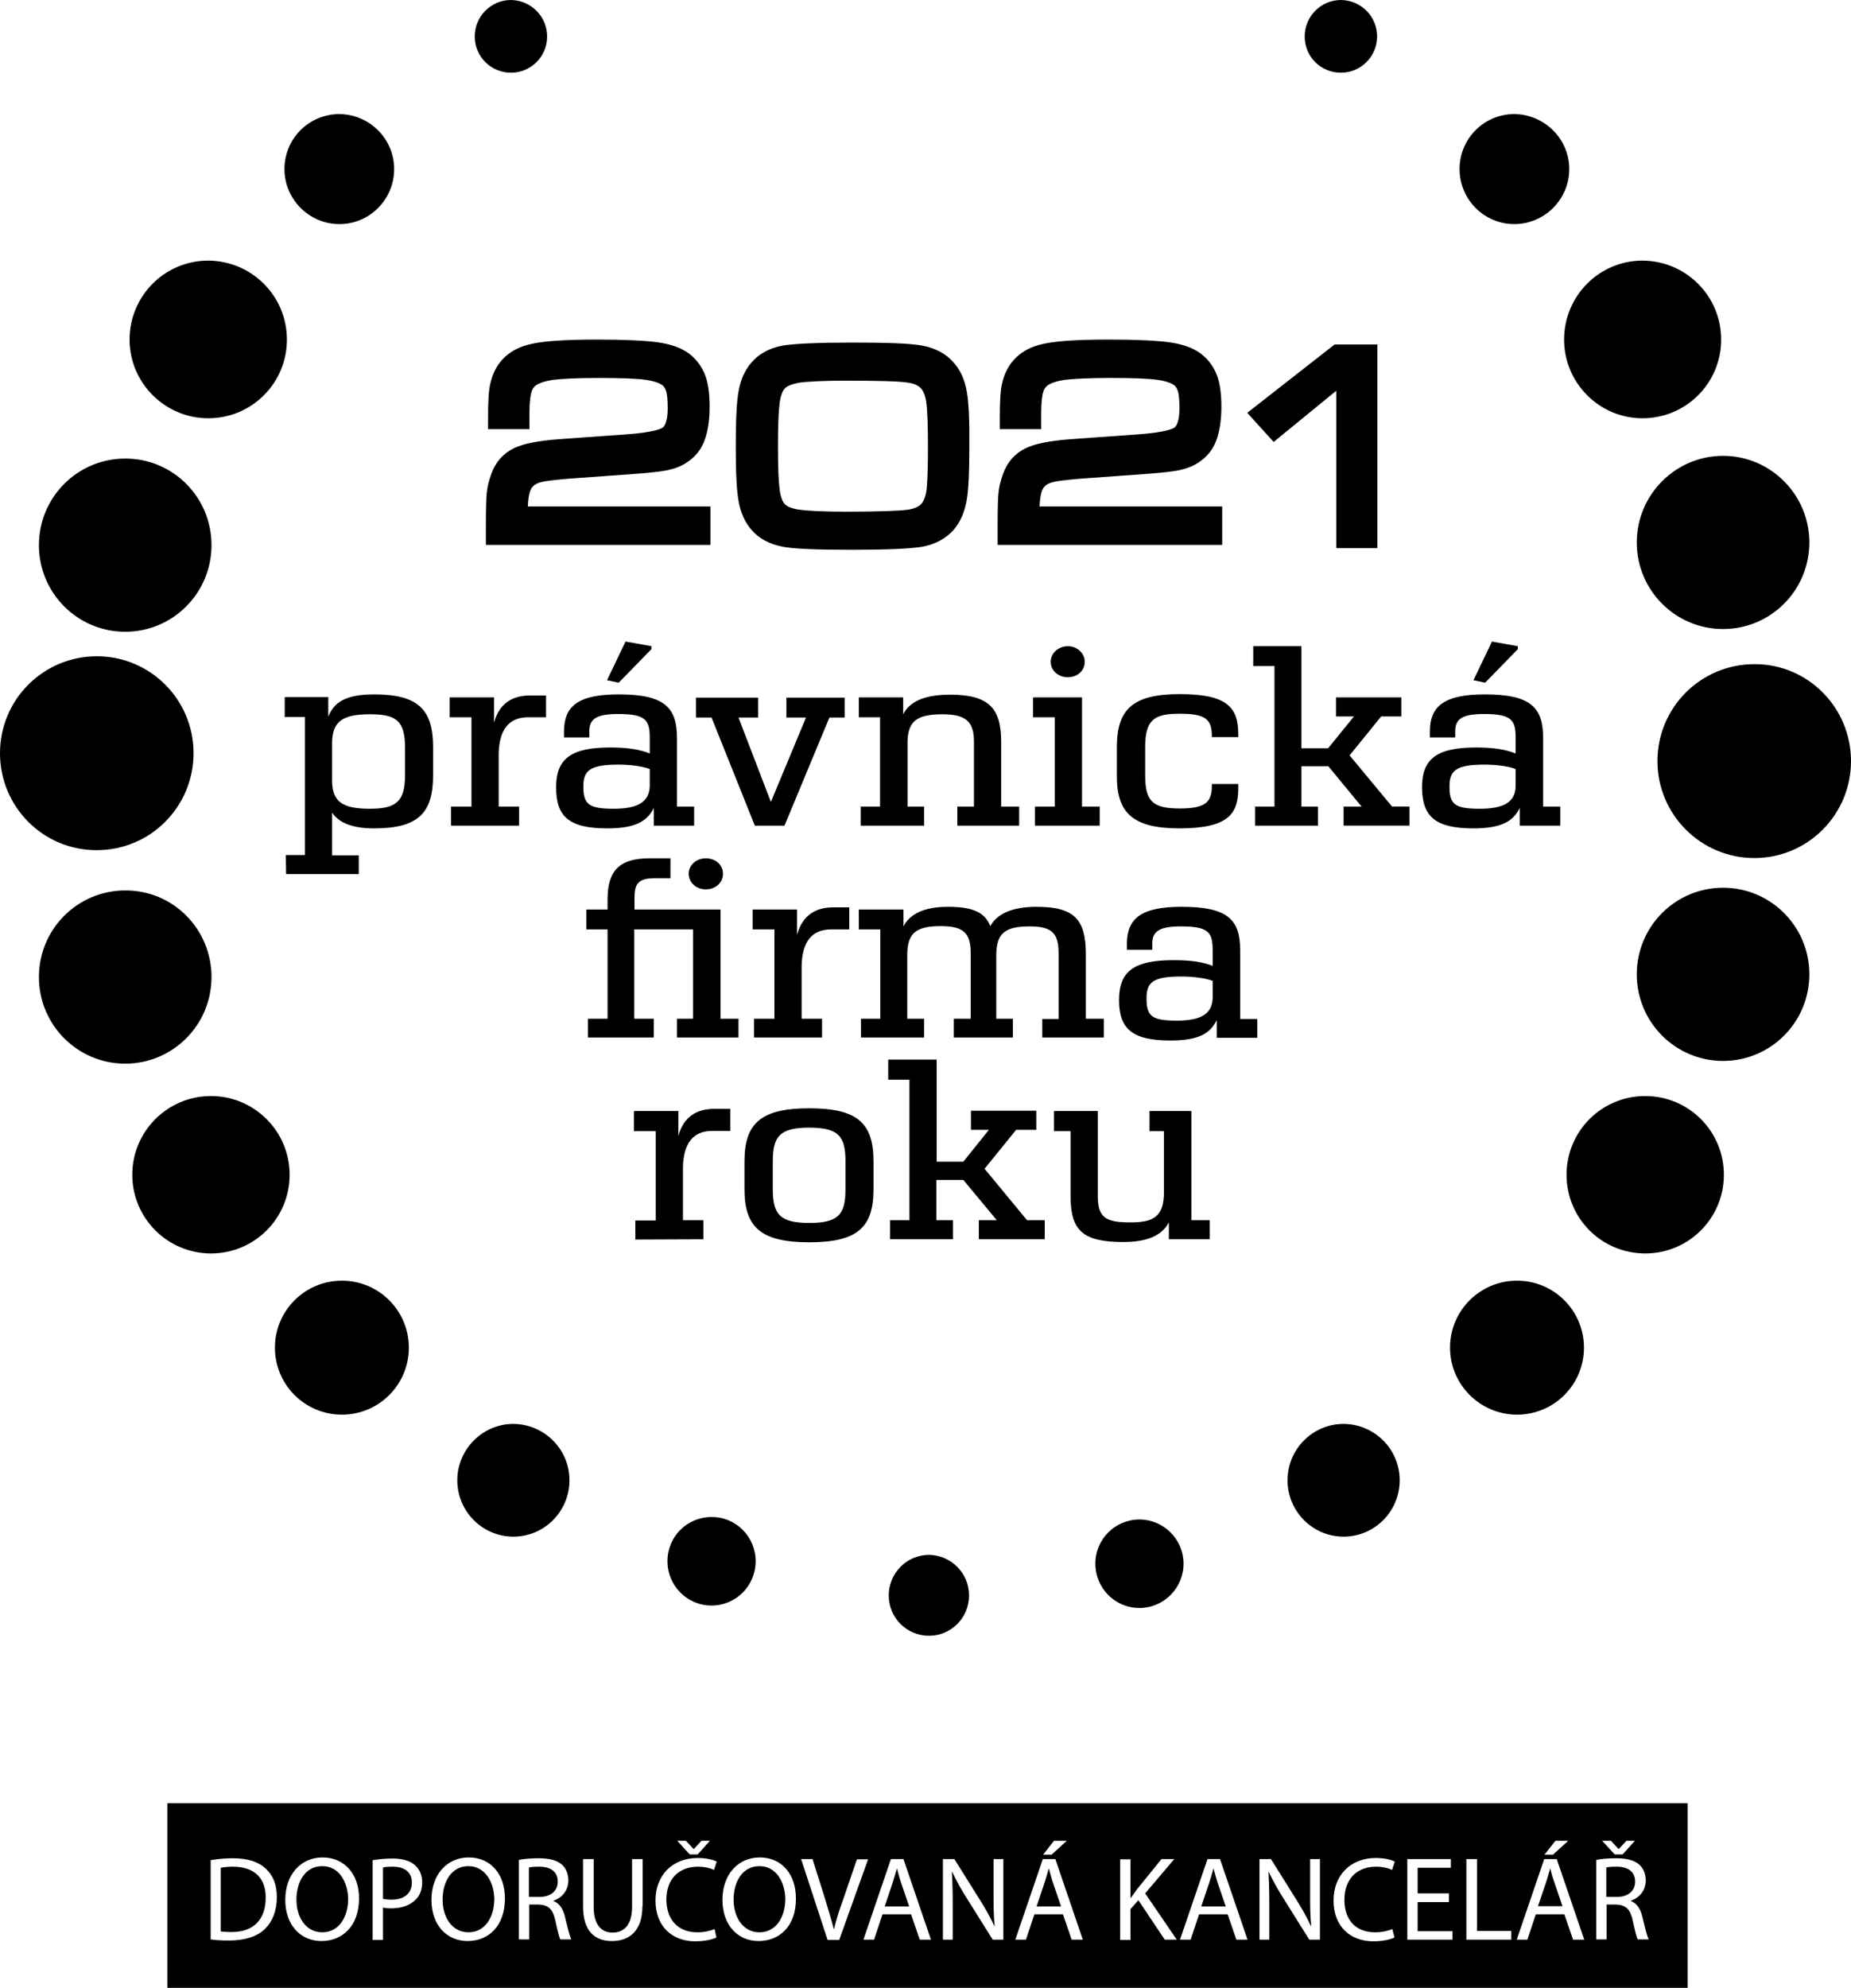
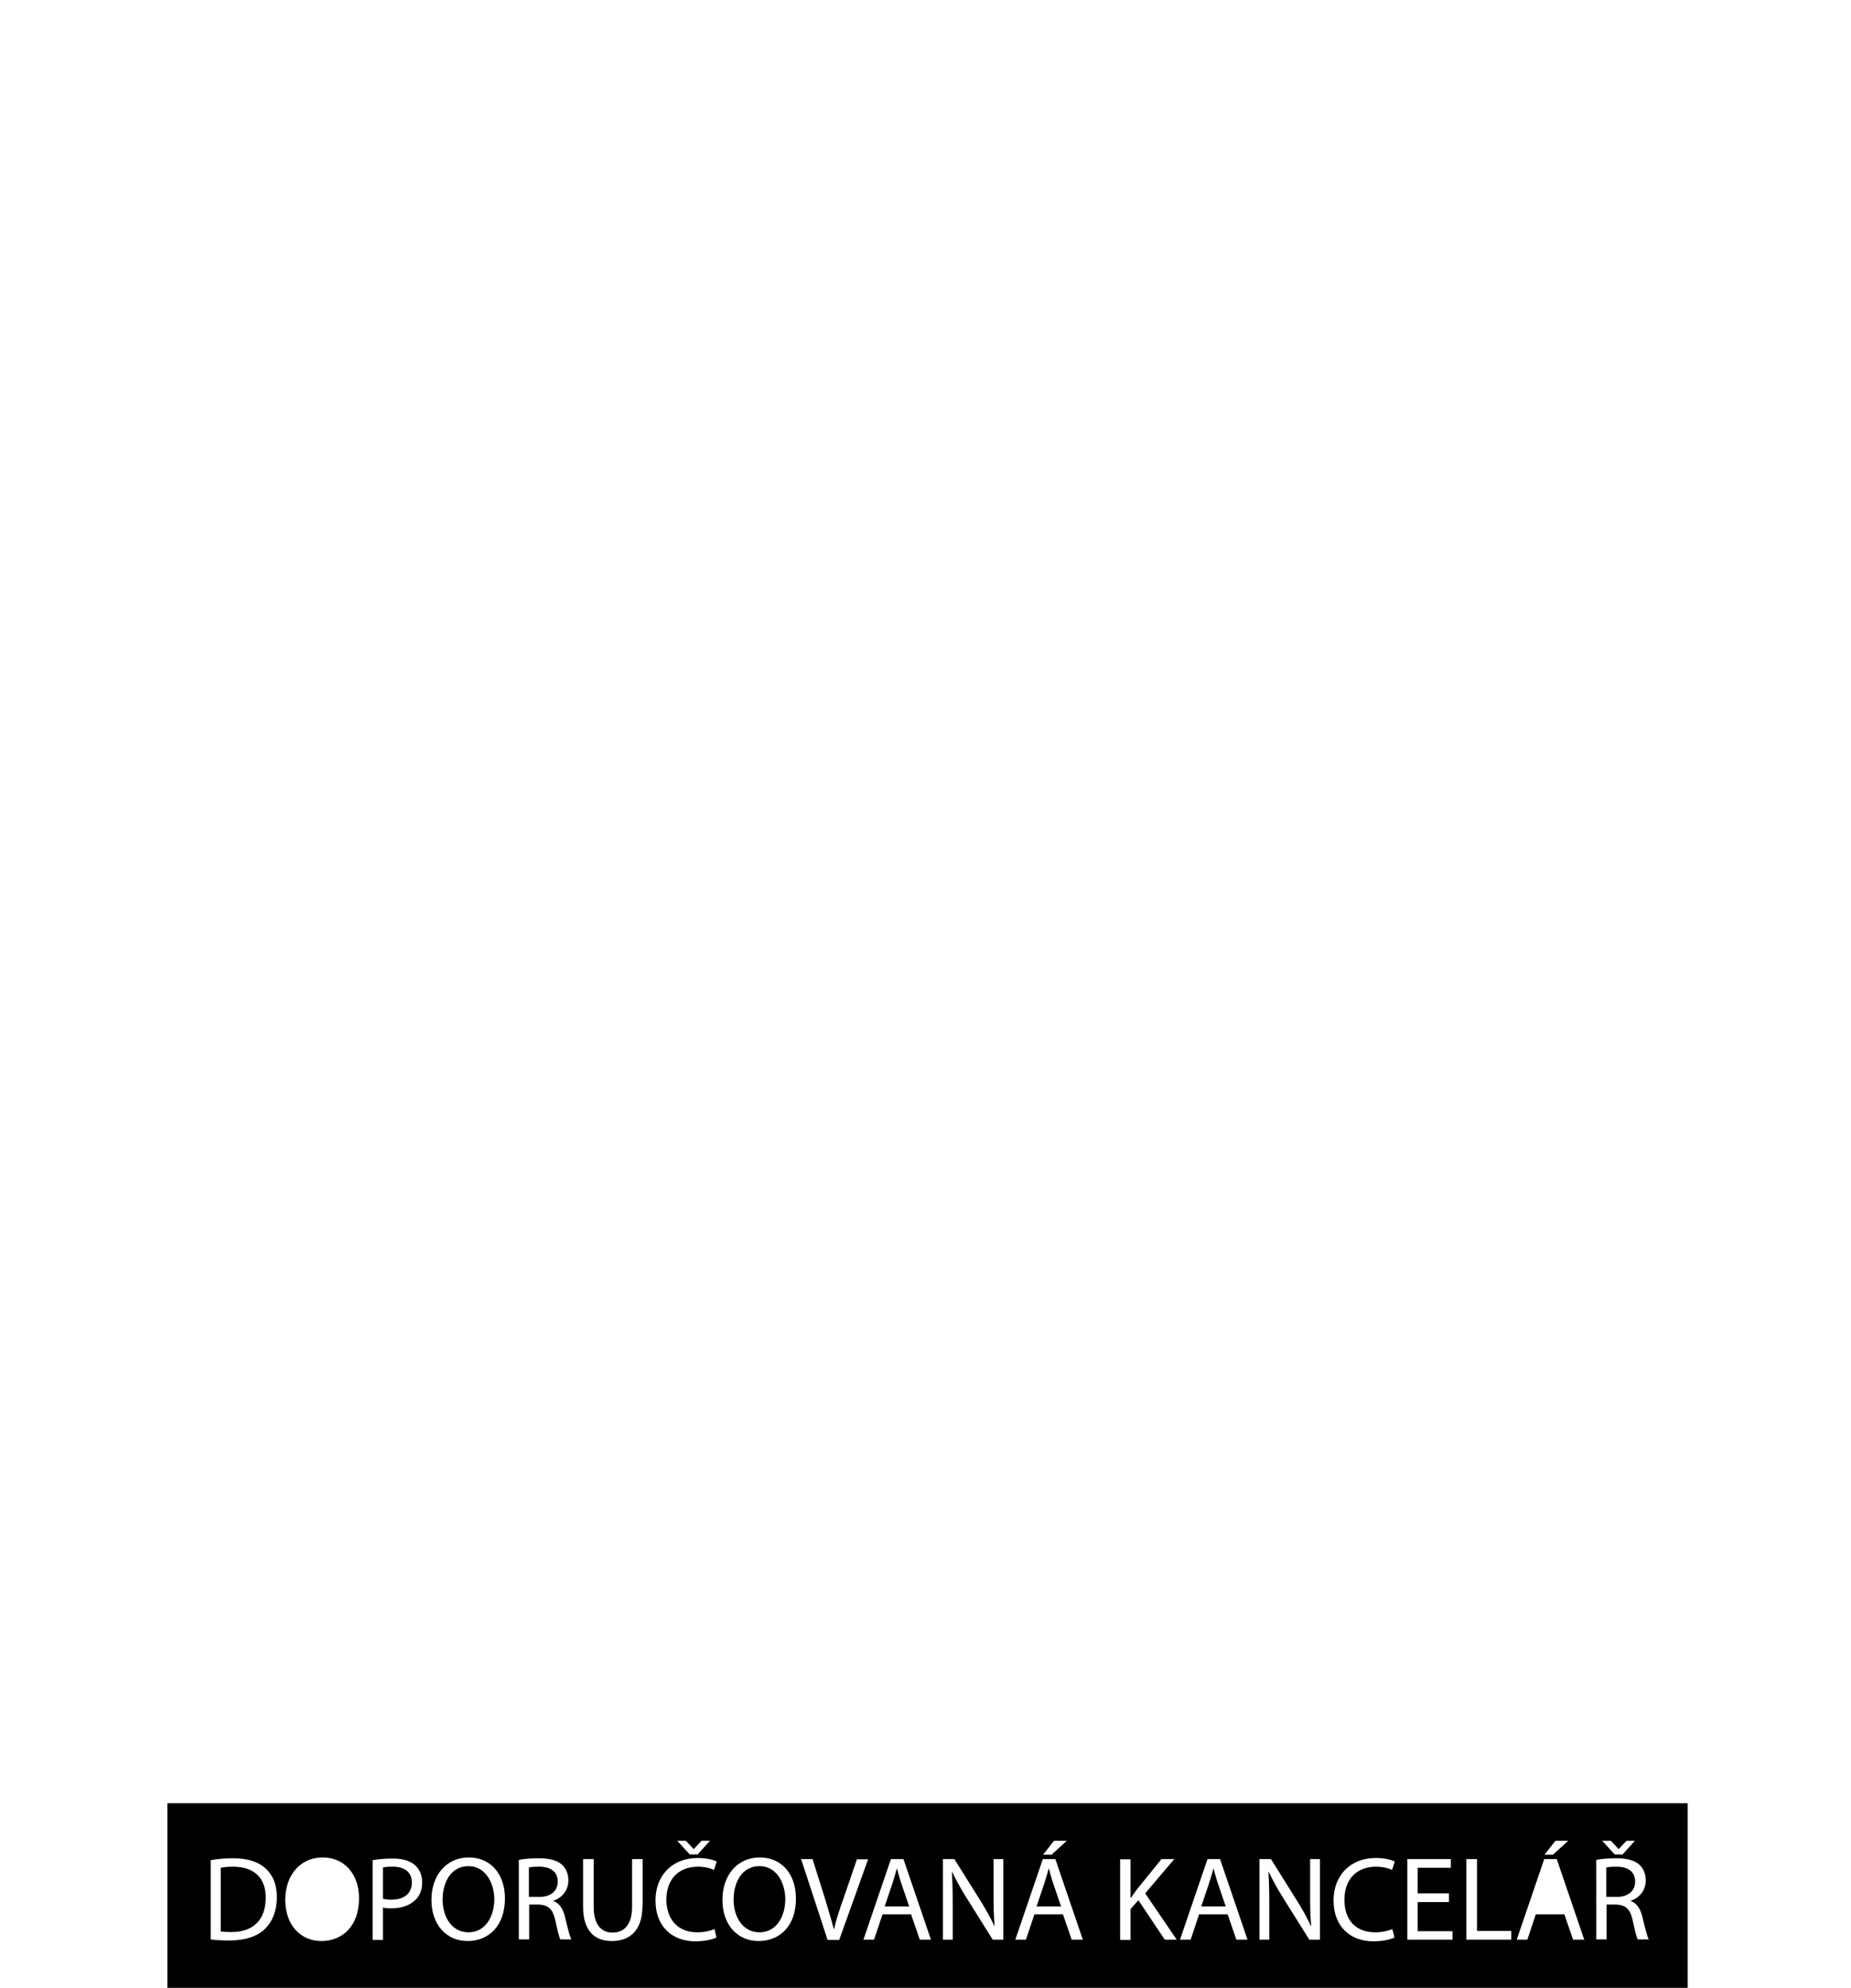
<svg xmlns="http://www.w3.org/2000/svg" viewBox="0 0 680 730">
  <path d="M172.1 685.3c-6.4 0-9.5 5.9-9.5 12.3s3.4 12 9.5 12 9.5-5.6 9.5-12.3c-.1-5.8-3.2-12-9.5-12zm273.7.8c-.5 1.7-1 3.6-1.6 5.4l-2.9 8.6h9l-2.9-8.5c-.7-2-1.1-3.8-1.6-5.5zm-60.5 0c-.5 1.7-1 3.6-1.6 5.4l-2.9 8.6h9l-2.9-8.5c-.7-2-1.1-3.8-1.6-5.5zM204.9 691c0-3.8-2.8-5.5-6.8-5.5-1.8 0-3.1.1-3.8.3v10.8h3.9c4.1 0 6.7-2.2 6.7-5.6zm-60.6-5.5c-1.7 0-2.9.1-3.6.3v11.5c.8.2 1.9.3 3.2.3 4.6 0 7.4-2.3 7.4-6.3 0-3.9-2.8-5.8-7-5.8zm134.7-.2c-6.4 0-9.5 5.9-9.5 12.3s3.4 12 9.5 12 9.5-5.6 9.5-12.3c-.1-5.8-3.1-12-9.5-12zm-193.4.2c-2 0-3.5.2-4.5.4v23.4c1 .1 2.4.2 3.9.2 8.2 0 12.6-4.6 12.6-12.6.1-6.9-3.9-11.4-12-11.4zm515.1 5.5c0-3.8-2.8-5.5-6.8-5.5-1.8 0-3.1.1-3.8.3v10.8h3.9c4.1 0 6.7-2.2 6.7-5.6zm-271.2-4.9c-.5 1.7-1 3.6-1.6 5.4l-2.9 8.6h9l-2.9-8.5c-.7-2-1.1-3.8-1.6-5.5z" />
  <path d="M61.5 662.2V730H620v-67.8H61.5zM591.8 676l2.8 3h.1l2.8-3h3.1l-4.5 5h-2.9l-4.6-5h3.2zm-20.4 0h4.7l-5.6 5.1h-3.1l4-5.1zm-184.2 0h4.7l-5.6 5.1h-3.1l4-5.1zM252 676l2.8 3h.1l2.8-3h3.1l-4.5 5h-2.9l-4.6-5h3.2zM97.4 708.3c-2.8 2.8-7.4 4.3-13.1 4.3-2.8 0-5-.1-6.9-.4v-29.1c2.3-.4 5.1-.7 8.1-.7 5.5 0 9.4 1.3 12 3.7 2.7 2.4 4.2 5.8 4.2 10.6 0 5-1.6 8.9-4.3 11.6zm20.7 4.5c-7.9 0-13.3-6.1-13.3-15.1 0-9.4 5.8-15.6 13.7-15.6 8.1 0 13.4 6.2 13.4 15 0 10.3-6.2 15.7-13.8 15.7zm34.7-15.3c-2.1 2.2-5.3 3.3-9 3.3-1.1 0-2.2 0-3.1-.3v11.9h-3.8v-29.3c1.8-.3 4.3-.6 7.3-.6 3.8 0 6.6.9 8.3 2.5 1.6 1.4 2.6 3.6 2.6 6.2s-.8 4.8-2.3 6.3zm19 15.3c-7.9 0-13.3-6.1-13.3-15.1 0-9.4 5.8-15.6 13.7-15.6 8.1 0 13.3 6.2 13.3 15 0 10.3-6.1 15.7-13.7 15.7zm34.1-.5c-.5-.9-1.1-3.4-1.9-7.1-.9-4.1-2.5-5.6-6-5.8h-3.6v12.8h-3.8V683c1.9-.4 4.7-.6 7.3-.6 4.1 0 6.8.8 8.6 2.4 1.4 1.3 2.3 3.3 2.3 5.7 0 3.9-2.5 6.5-5.5 7.5v.1c2.2.8 3.6 2.9 4.3 6 1 4.1 1.7 7 2.3 8.1h-4zM236 700c0 9.1-4.8 12.8-11.2 12.8-6.1 0-10.6-3.4-10.6-12.7v-17.4h3.9v17.6c0 6.6 2.9 9.4 6.9 9.4 4.3 0 7.2-2.9 7.2-9.4v-17.6h3.9V700zm20.2 9.6c2.4 0 4.7-.5 6.3-1.2l.7 3.1c-1.4.7-4.2 1.4-7.8 1.4-8.3 0-14.6-5.3-14.6-15 0-9.3 6.3-15.6 15.5-15.6 3.6 0 6 .8 7 1.3l-1 3.1c-1.4-.7-3.5-1.2-5.9-1.2-6.9 0-11.6 4.4-11.6 12.2.1 7.3 4.3 11.9 11.4 11.9zm22.5 3.2c-7.9 0-13.3-6.1-13.3-15.1 0-9.4 5.8-15.6 13.7-15.6 8.1 0 13.3 6.2 13.3 15 .1 10.3-6.1 15.7-13.7 15.7zm25.3-.5l-9.7-29.6h4.2l4.6 14.6c1.2 4 2.3 7.6 3.2 11.1h.1c.8-3.4 2-7.2 3.4-11l5-14.6h4.1l-10.6 29.6H304zm33.9 0l-3.2-9.3h-10.5l-3.1 9.3h-3.9l10.1-29.6h4.6l10.1 29.6h-4.1zm30.7 0h-3.9l-9.4-15c-2.1-3.3-4-6.7-5.5-9.9h-.1c.2 3.7.3 7.3.3 12.2v12.7h-3.6v-29.6h4.2l9.4 15c2.2 3.5 3.9 6.6 5.3 9.6h.1c-.4-4-.4-7.6-.4-12.2v-12.4h3.6v29.6zm25.1 0l-3.2-9.3H380l-3.1 9.3H373l10.1-29.6h4.6l10.1 29.6h-4.1zm34.2 0l-9.7-14.5-2.9 3.3v11.3h-3.8v-29.6h3.8V697h.1c.8-1.1 1.6-2.2 2.3-3.2l9-11.1h4.7l-10.7 12.6 11.6 17h-4.4zm26.3 0L451 703h-10.5l-3.1 9.3h-3.9l10.1-29.6h4.6l10.1 29.6h-4.1zm30.7 0H481l-9.4-15c-2.1-3.3-4-6.7-5.5-9.9h-.1c.2 3.7.3 7.3.3 12.2v12.7h-3.6v-29.6h4.2l9.4 15c2.2 3.5 3.9 6.6 5.3 9.6h.1c-.4-4-.4-7.6-.4-12.2v-12.4h3.6v29.6zm20.3-2.7c2.4 0 4.7-.5 6.3-1.2l.8 3.1c-1.4.7-4.2 1.4-7.8 1.4-8.3 0-14.6-5.3-14.6-15 0-9.3 6.3-15.6 15.5-15.6 3.6 0 6 .8 7 1.3l-1 3.1c-1.4-.7-3.5-1.2-5.9-1.2-6.9 0-11.6 4.4-11.6 12.2 0 7.3 4.1 11.9 11.3 11.9zm28.5 2.7H517v-29.6h16v3.2h-12.2v9.4h11.5v3.2h-11.5v10.7h12.8v3.1zm21.5 0h-16.5v-29.6h3.9v26.4h12.6v3.2zm22.7 0l-3.2-9.3h-10.5l-3.1 9.3h-3.9l10.1-29.6h4.6l10.1 29.6h-4.1zm23.8 0c-.5-.9-1.1-3.4-1.9-7.1-.9-4.1-2.5-5.6-6-5.8h-3.6v12.8h-3.8V683c1.9-.4 4.7-.6 7.3-.6 4.1 0 6.8.8 8.6 2.4 1.4 1.3 2.3 3.3 2.3 5.7 0 3.9-2.5 6.5-5.5 7.5v.1c2.2.8 3.6 2.9 4.3 6 1 4.1 1.7 7 2.3 8.1h-4z" />
-   <path d="M569.5 686.1c-.5 1.7-1 3.6-1.6 5.4L565 700h9l-2.9-8.5c-.7-1.9-1.2-3.7-1.6-5.4zm-451.1-.8c-6.4 0-9.5 5.9-9.5 12.3s3.4 12 9.5 12 9.5-5.6 9.5-12.3c-.1-5.8-3.1-12-9.5-12zM356 585.9c0 8.2-6.6 14.8-14.7 14.8-8.2 0-14.8-6.6-14.8-14.8 0-8.2 6.6-14.9 14.8-14.9 8.1.1 14.7 6.7 14.7 14.9m78.8-11.7c0 9-7.3 16.3-16.2 16.3-9 0-16.2-7.3-16.2-16.3 0-8.9 7.2-16.2 16.2-16.2 8.9 0 16.2 7.3 16.2 16.2m-157.2-.9c0 9-7.2 16.3-16.2 16.3s-16.2-7.3-16.2-16.3 7.2-16.2 16.2-16.2c8.9-.1 16.2 7.2 16.2 16.2m236.6-29.7c0 11.4-9.2 20.7-20.6 20.7-11.4 0-20.6-9.3-20.6-20.7 0-11.4 9.2-20.7 20.6-20.7 11.4.1 20.6 9.3 20.6 20.7m-305 0c0 11.4-9.2 20.7-20.6 20.7-11.4 0-20.6-9.3-20.6-20.7 0-11.4 9.3-20.7 20.6-20.7 11.4.1 20.6 9.3 20.6 20.7M505.9 13.4c0 7.4-6 13.3-13.3 13.3-7.4 0-13.3-5.9-13.3-13.3S485.3 0 492.6 0c7.4.1 13.3 6 13.3 13.4m-304.9 0c0 7.4-6 13.3-13.3 13.3-7.3 0-13.3-5.9-13.3-13.3S180.4 0 187.7 0C195 .1 201 6 201 13.4m380.9 481.5c0 13.6-11 24.6-24.6 24.6-13.5 0-24.6-11-24.6-24.6 0-13.6 11-24.6 24.6-24.6 13.6 0 24.6 11 24.6 24.6m-431.7 0c0 13.6-11 24.6-24.6 24.6-13.6 0-24.6-11-24.6-24.6 0-13.6 11-24.6 24.6-24.6 13.6 0 24.6 11 24.6 24.6M576.5 62.1c0 11.1-9.1 20.2-20.2 20.2s-20.1-9.1-20.1-20.2c0-11.2 9-20.2 20.1-20.2 11.1.1 20.2 9.1 20.2 20.2m-431.7 0c0 11.1-9 20.2-20.1 20.2-11.1 0-20.2-9.1-20.2-20.2 0-11.2 9-20.2 20.2-20.2 11.1.1 20.1 9.1 20.1 20.2m-38.4 369.3c0 16-12.9 28.9-28.9 28.9-15.9 0-28.9-12.9-28.9-28.9 0-16 13-28.9 28.9-28.9 15.9 0 28.9 12.9 28.9 28.9m526.9 0c0 16-12.9 28.9-28.9 28.9-16 0-28.9-12.9-28.9-28.9 0-16 12.9-28.9 28.9-28.9 16 0 28.9 12.9 28.9 28.9M105.4 124.7c0 16-12.9 28.9-28.9 28.9-15.9 0-28.9-13-28.9-28.9 0-16 12.9-29 28.9-29 16 .1 28.9 13 28.9 29m526.9 0c0 16-12.9 28.9-28.9 28.9-15.9 0-28.8-13-28.8-28.9 0-16 12.9-29 28.8-29 16 .1 28.9 13 28.9 29m32.4 233.1c0 17.6-14.2 31.8-31.7 31.8s-31.7-14.2-31.7-31.8S615.5 326 633 326s31.7 14.2 31.7 31.8m-587 1c0 17.6-14.2 31.8-31.7 31.8s-31.7-14.2-31.7-31.8S28.5 327 46 327c17.6-.1 31.7 14.2 31.7 31.8m587-159.6c0 17.6-14.2 31.8-31.7 31.8s-31.7-14.2-31.7-31.8c0-17.5 14.2-31.8 31.7-31.8s31.7 14.3 31.7 31.8m-587 1c0 17.6-14.2 31.8-31.7 31.8s-31.7-14.2-31.7-31.8 14.2-31.8 31.7-31.8c17.6 0 31.7 14.2 31.7 31.8m-6.6 76.4c0 19.7-15.9 35.6-35.5 35.6-19.7.1-35.6-15.9-35.6-35.6C0 256.9 15.9 241 35.6 241c19.6 0 35.5 15.9 35.5 35.6m608.9 2.9c0 19.7-15.9 35.6-35.5 35.6s-35.6-15.9-35.6-35.6c0-19.7 15.9-35.6 35.6-35.6 19.6-.1 35.5 15.9 35.5 35.6M444.4 455.1v-7h-6.7V408h-15.4v7.4h5.3v22.4c0 9.2-4.1 11.1-12.4 11.1-8.9 0-11.9-1.7-11.9-9.6V408h-16.1v7.4h6.1v23.9c0 12.5 4.4 16.8 19.3 16.8 8.8 0 14.2-2.3 16.8-7.2v6.2h15zm-84.8 0h24.2v-7h-6.5l-15.6-18.9 11.6-14.3h7.4v-7h-24v7h6.6l-9.4 11.7h-9.8v-37.5h-17.8v7.4h7.8v51.6H327v7h23.1v-7H344v-14.8h9.9l12.3 14.8h-6.6v7zm-62.3-6c-10.8 0-13.4-3.2-13.4-12.4v-10.2c0-9.2 2.6-12.4 13.4-12.4s13.3 3.2 13.3 12.4v10.2c0 9.2-2.5 12.4-13.3 12.4m0 7.1c17.8 0 23.6-5.5 23.6-19.5v-10.2c0-14-5.8-19.5-23.6-19.5-17.9 0-23.8 5.6-23.8 19.5v10.2c0 13.9 5.9 19.5 23.8 19.5m-38.9-1.1v-7h-7.5v-19.8c.3-8.2 3.5-13 10.8-13h6.6v-8.1h-5.9c-8.1 0-11.8 4.6-13.2 10V408h-16.3v7.4h8v32.8h-7.5v7m198.9-80.4c-9.3 0-11.1-1.7-11.1-8.2 0-5.9 2.4-8 12.7-8 4.6 0 9 .6 11.6 1.6v6.3c-.2 6.1-4.7 8.3-13.2 8.3m-2.4 7.3c10.2 0 14.6-2.4 17.1-7.5v6.5h14.9v-6.9h-6.3V349c0-11.2-4.4-16-21.5-16-14.9 0-20.1 4.3-20.1 13.6v2.2h9.3v-2.2c0-4.2 2-6.4 10.5-6.4 10.3 0 11.7 2.2 11.7 8.9v5.6c-3.5-1.4-7.8-2.1-14.3-2.1-14.1 0-20.1 3.7-20.1 14.6 0 10.5 4.7 14.9 18.8 14.9m-47.1-1.1h22.7v-6.9h-6.6v-23.8c0-12.8-4.4-17.3-18.1-17.3-9.5 0-14.7 2.9-17 7.1-2-5.2-6.7-7.1-15.6-7.1-9.1 0-14.1 2.9-16.3 7.2V334h-16.4v7.3h7.9v32.8h-7.1v6.9h23.2v-6.9h-6.2v-24c.2-7.4 3.2-10 12.3-10 8.4 0 11 2.5 11 10v24h-6.2v6.9h21.7v-6.9H366v-23.8c.2-7.6 3.2-10.1 12.3-10.1 8.2 0 10.6 2.5 10.6 10v24h-6v6.8zm-80.8 0v-6.9h-7.5v-19.8c.3-8.2 3.5-13 10.9-13h6.6v-8.1h-5.9c-8.1 0-11.8 4.6-13.3 10.1V334h-16.3v7.3h8v32.8H277v6.9h25zm-42.7-54.4c3.5 0 6.3-2.4 6.3-5.7 0-3.3-2.7-5.7-6.3-5.7-3.4 0-6.3 2.4-6.3 5.7.1 3.4 2.9 5.7 6.3 5.7M216 381h24.2v-6.9H233v-32.8h21.6v32.8h-5.9v6.9h22.6v-6.9h-6.6V334h-31.6v-4.2c0-5 1.1-7.3 7.5-7.3h5.7v-7.3h-7.6c-11 0-15.5 4.3-15.5 15.2v3.6h-7.8v7.3h7.8v32.8H216m341.6-136.8l-9.5-1.7-6.8 14.2 4.3.9 12-12.3v-1.1zm-14 59.7c-9.3 0-11.1-1.7-11.1-8.2 0-5.8 2.4-8 12.7-8 4.6 0 9 .6 11.6 1.6v6.3c-.1 6-4.6 8.3-13.2 8.3m-2.3 7.2c10.1 0 14.6-2.5 17-7.5v6.5h14.9v-7h-6.3v-25.1c0-11.2-4.4-16.1-21.4-16.1-14.9 0-20.2 4.3-20.2 13.6v2.2h9.3v-2.2c0-4.2 2-6.4 10.5-6.4 10.3 0 11.7 2.2 11.7 8.9v5.6c-3.5-1.4-7.8-2.2-14.4-2.2-14.1 0-20 3.8-20 14.6.1 10.7 4.7 15.1 18.9 15.1m-47.7-1h24.2v-7h-6.4l-15.6-18.8 11.6-14.3h7.4v-7h-24v7h6.6l-9.5 11.7h-9.8v-37.5h-17.7v7.3h7.8v51.6h-7.1v7h23.1v-7h-6.1v-14.8h9.9l12.2 14.8h-6.6v7zm-60.3 1c18.1 0 21.6-5.4 21.6-14.8v-1.5h-9.7v.7c0 6-2.4 8.3-11.8 8.3-9.9 0-12.7-2.6-12.7-12.2v-10.3c0-10.2 3.4-12.3 12.7-12.3 9.5 0 11.8 2 11.8 8.3v.3h9.7v-1c0-9.9-4-14.8-21.5-14.8-17.3 0-23.1 5.6-23.1 19.5v10.3c-.1 13.8 5.8 19.5 23 19.5m-53.1-1H404v-7h-6.5v-40.1h-18v7.3h8v32.8h-7.3v7zm12.1-54.5c3.4 0 6.2-2.3 6.2-5.7 0-3.2-2.9-5.7-6.2-5.7-3.4 0-6.3 2.5-6.3 5.7 0 3.4 2.9 5.7 6.3 5.7m-52.8 54.5v-7h-6.1V272c.3-7.2 3.5-9.7 12.9-9.7 8.6 0 11.5 2.8 11.5 10v23.9h-6.1v7h22.7v-7h-6.6v-23.8c0-12.3-4.5-17.3-18.8-17.3-10 0-15 2.9-17.2 7.2v-6.2h-16.3v7.3h7.8v32.8h-7.1v7h23.3zm-62.2 0h10.9l16.5-39.7h5.6v-7.3h-21.4v7.3h7.2l-12.9 31-11.9-31h7.2v-7.3h-22.8v7.3h5.7l15.9 39.7zm-37.9-65.9l-9.6-1.7-6.8 14.2 4.3.9 12-12.3v-1.1zm-14 59.7c-9.2 0-11.1-1.7-11.1-8.2 0-5.8 2.4-8 12.8-8 4.6 0 8.9.6 11.6 1.6v6.3c-.2 6-4.7 8.3-13.3 8.3m-2.3 7.2c10.2 0 14.6-2.5 17.1-7.5v6.5H255v-7h-6.3v-25.1c0-11.2-4.4-16.1-21.4-16.1-14.9 0-20.1 4.3-20.1 13.6v2.2h9.3v-2.2c0-4.2 2-6.4 10.5-6.4 10.3 0 11.7 2.2 11.7 8.9v5.6c-3.5-1.4-7.8-2.2-14.4-2.2-14.1 0-20 3.8-20 14.6 0 10.7 4.6 15.1 18.8 15.1m-32.4-1v-7h-7.5v-19.8c.3-8.2 3.5-13 10.9-13h6.5v-8h-5.9c-8.1 0-11.8 4.6-13.2 10v-9.3h-16.3v7.3h8v32.8h-7.5v7h25zm-54.8-6.2c-10 0-13.9-2.5-13.9-10.4v-14.2c.2-7.6 4.1-10.1 13.9-10.1 9.2 0 12.9 2 12.9 12.2v10.4c-.1 9.3-3.1 12.1-12.9 12.1m-30.8 24h26.7v-6.9H122v-15.7c2.2 3.3 6.6 5.8 15.4 5.8 16 0 21.7-5.4 21.7-19.4v-10.4c0-14-5.6-19.4-21.7-19.4-10.9 0-14.8 3.2-16.8 8.2V256h-16v7.3h7.4V314h-7m88.9-127.9c.1-2.6.4-4.1.6-4.9.3-1.2.7-2.1 1.4-2.7.7-.7 1.8-1.2 3.1-1.5 1.2-.3 3.9-.7 9.7-1.2l24.9-1.8c5.3-.4 9-.8 11.5-1.3 2.8-.6 5.2-1.5 7.1-2.8 3-1.9 5.3-4.6 6.6-8.1 1.2-3.2 1.9-7.3 1.9-12.4 0-4.7-.5-8.5-1.6-11.5-1.2-3.2-3.2-5.9-5.9-8-2.8-2.1-6.6-3.5-11.6-4.2-4.5-.6-11.7-1-22-1-12.7 0-21.2.6-26 2-7.2 2-11.9 6.9-13.5 14.3-.6 2.4-.8 6.7-.8 13v3.6h15.2v-5.9c0-4.3.4-6.5.7-7.6.3-1.2.9-2 1.7-2.6 1.3-.9 3.5-1.6 6.2-2 3.3-.4 8.9-.7 16.7-.7 8.3 0 14.2.2 17.5.7 3.5.5 5.3 1.4 6.1 2 .6.5 1 1.2 1.3 2.1.3.9.6 2.8.6 6.3 0 5.2-1.3 6.7-1.8 7.1-.7.5-3.5 1.8-13.2 2.5l-25.1 1.8c-7.6.6-12.9 1.6-16.4 3.3-3.9 1.9-6.7 5-8.3 9.4-.9 2.5-1.5 4.9-1.7 7.1-.2 2.1-.3 5.8-.3 11.3v7.7H261V186h-67.1zM355.2 144c-.7-4.3-2.3-8-4.8-10.8-2.8-3.3-6.8-5.4-11.7-6.3-4.3-.8-12.7-1.1-25.5-1.1-12.9 0-21.3.4-25.6 1.1-4.9.9-8.8 3-11.6 6.3-2.4 2.8-4 6.4-4.7 10.7-.7 3.9-1 10.4-1 20 0 9.5.3 16 1 19.9.7 4.3 2.3 7.9 4.7 10.7 2.8 3.3 6.8 5.4 11.7 6.3 4.3.8 12.7 1.1 25.5 1.1s21.1-.4 25.5-1.1c4.9-.9 8.8-3 11.7-6.3 2.4-2.8 3.9-6.3 4.7-10.6.7-3.9 1-10.2 1-19.4.1-9.9-.2-16.6-.9-20.5zm-67 41c-.6-.7-1.4-2.2-1.8-5.3-.4-3-.6-8.3-.6-15.8s.2-12.8.6-15.8c.4-3.1 1.2-4.6 1.8-5.3.8-1 2.6-1.7 5-2.2 3.2-.5 9.1-.8 17.7-.8 11.8 0 19.4.2 22.5.7 2.4.3 4.1 1.1 5.1 2.3.8 1 1.5 2.7 1.8 5.1.4 2.9.6 8.3.6 16.2 0 5.7-.1 10.7-.4 14.6-.2 2.8-.9 4.9-1.9 6.2-1 1.2-2.7 1.9-5.2 2.3-3.2.4-10.8.7-22.5.7-8.6 0-14.5-.3-17.7-.8-2.4-.4-4.2-1.1-5-2.1zm93.7 1.1c.1-2.6.4-4.1.6-4.9.3-1.2.7-2.1 1.4-2.7.7-.7 1.8-1.2 3.1-1.5 1.2-.3 3.9-.7 9.7-1.2l24.9-1.8c5.3-.4 9-.8 11.5-1.3 2.8-.6 5.2-1.5 7.1-2.8 3-1.9 5.3-4.6 6.6-8.1 1.2-3.2 1.9-7.3 1.9-12.4 0-4.7-.5-8.5-1.6-11.5-1.2-3.2-3.2-5.9-5.9-8-2.8-2.1-6.6-3.5-11.6-4.2-4.5-.6-11.7-1-22-1-12.7 0-21.2.6-26 2-7.2 2-11.9 6.9-13.5 14.3-.6 2.4-.8 6.7-.8 13v3.6h15.2v-5.9c0-4.3.4-6.5.7-7.6.3-1.2.9-2 1.7-2.6 1.3-.9 3.5-1.6 6.2-2 3.3-.4 8.9-.7 16.7-.7 8.3 0 14.2.2 17.5.7 3.5.5 5.3 1.4 6.1 2 .6.5 1 1.2 1.3 2.1.3.9.6 2.8.6 6.3 0 5.2-1.3 6.7-1.8 7.1-.7.5-3.5 1.8-13.2 2.5l-25.1 1.8c-7.6.6-12.9 1.6-16.4 3.3-3.9 1.9-6.7 5-8.3 9.4-.9 2.5-1.5 4.9-1.7 7.1-.2 2.1-.3 5.8-.3 11.3v7.7H449V186h-67.1zm108.4-59.6l-32.1 25.1 9.7 10.7 23-18.8v57.8H506v-74.8z" />
</svg>